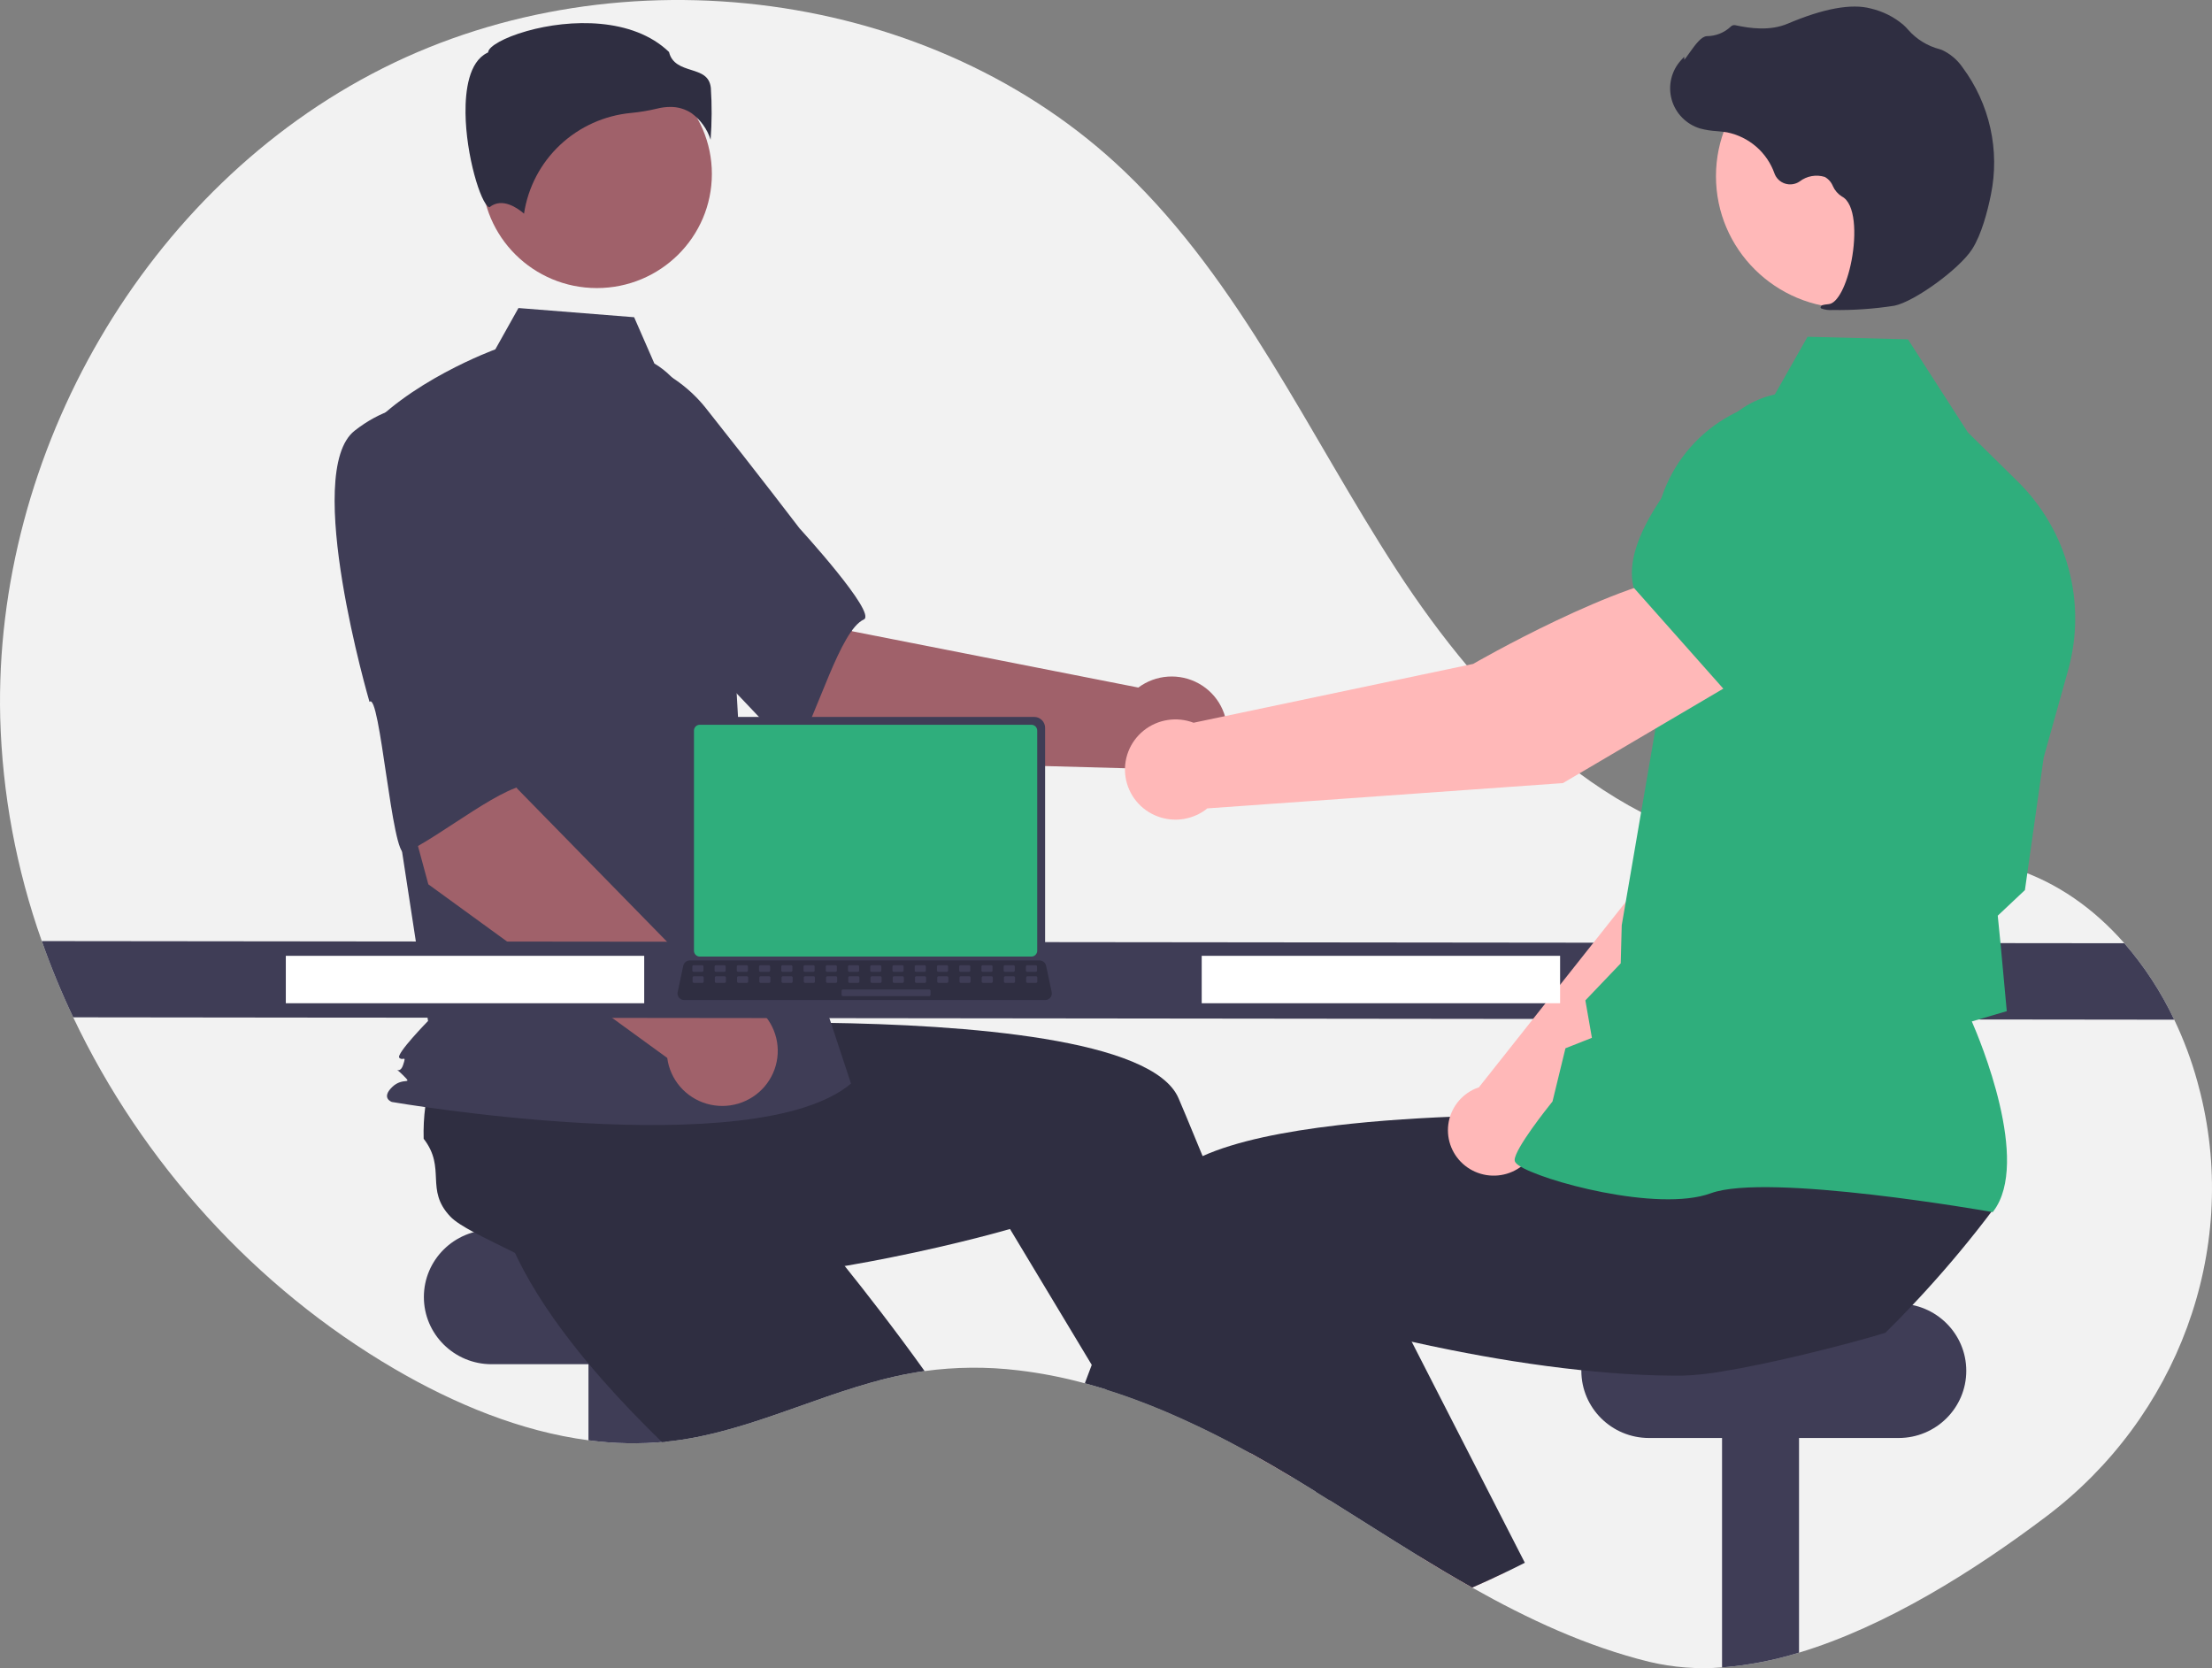
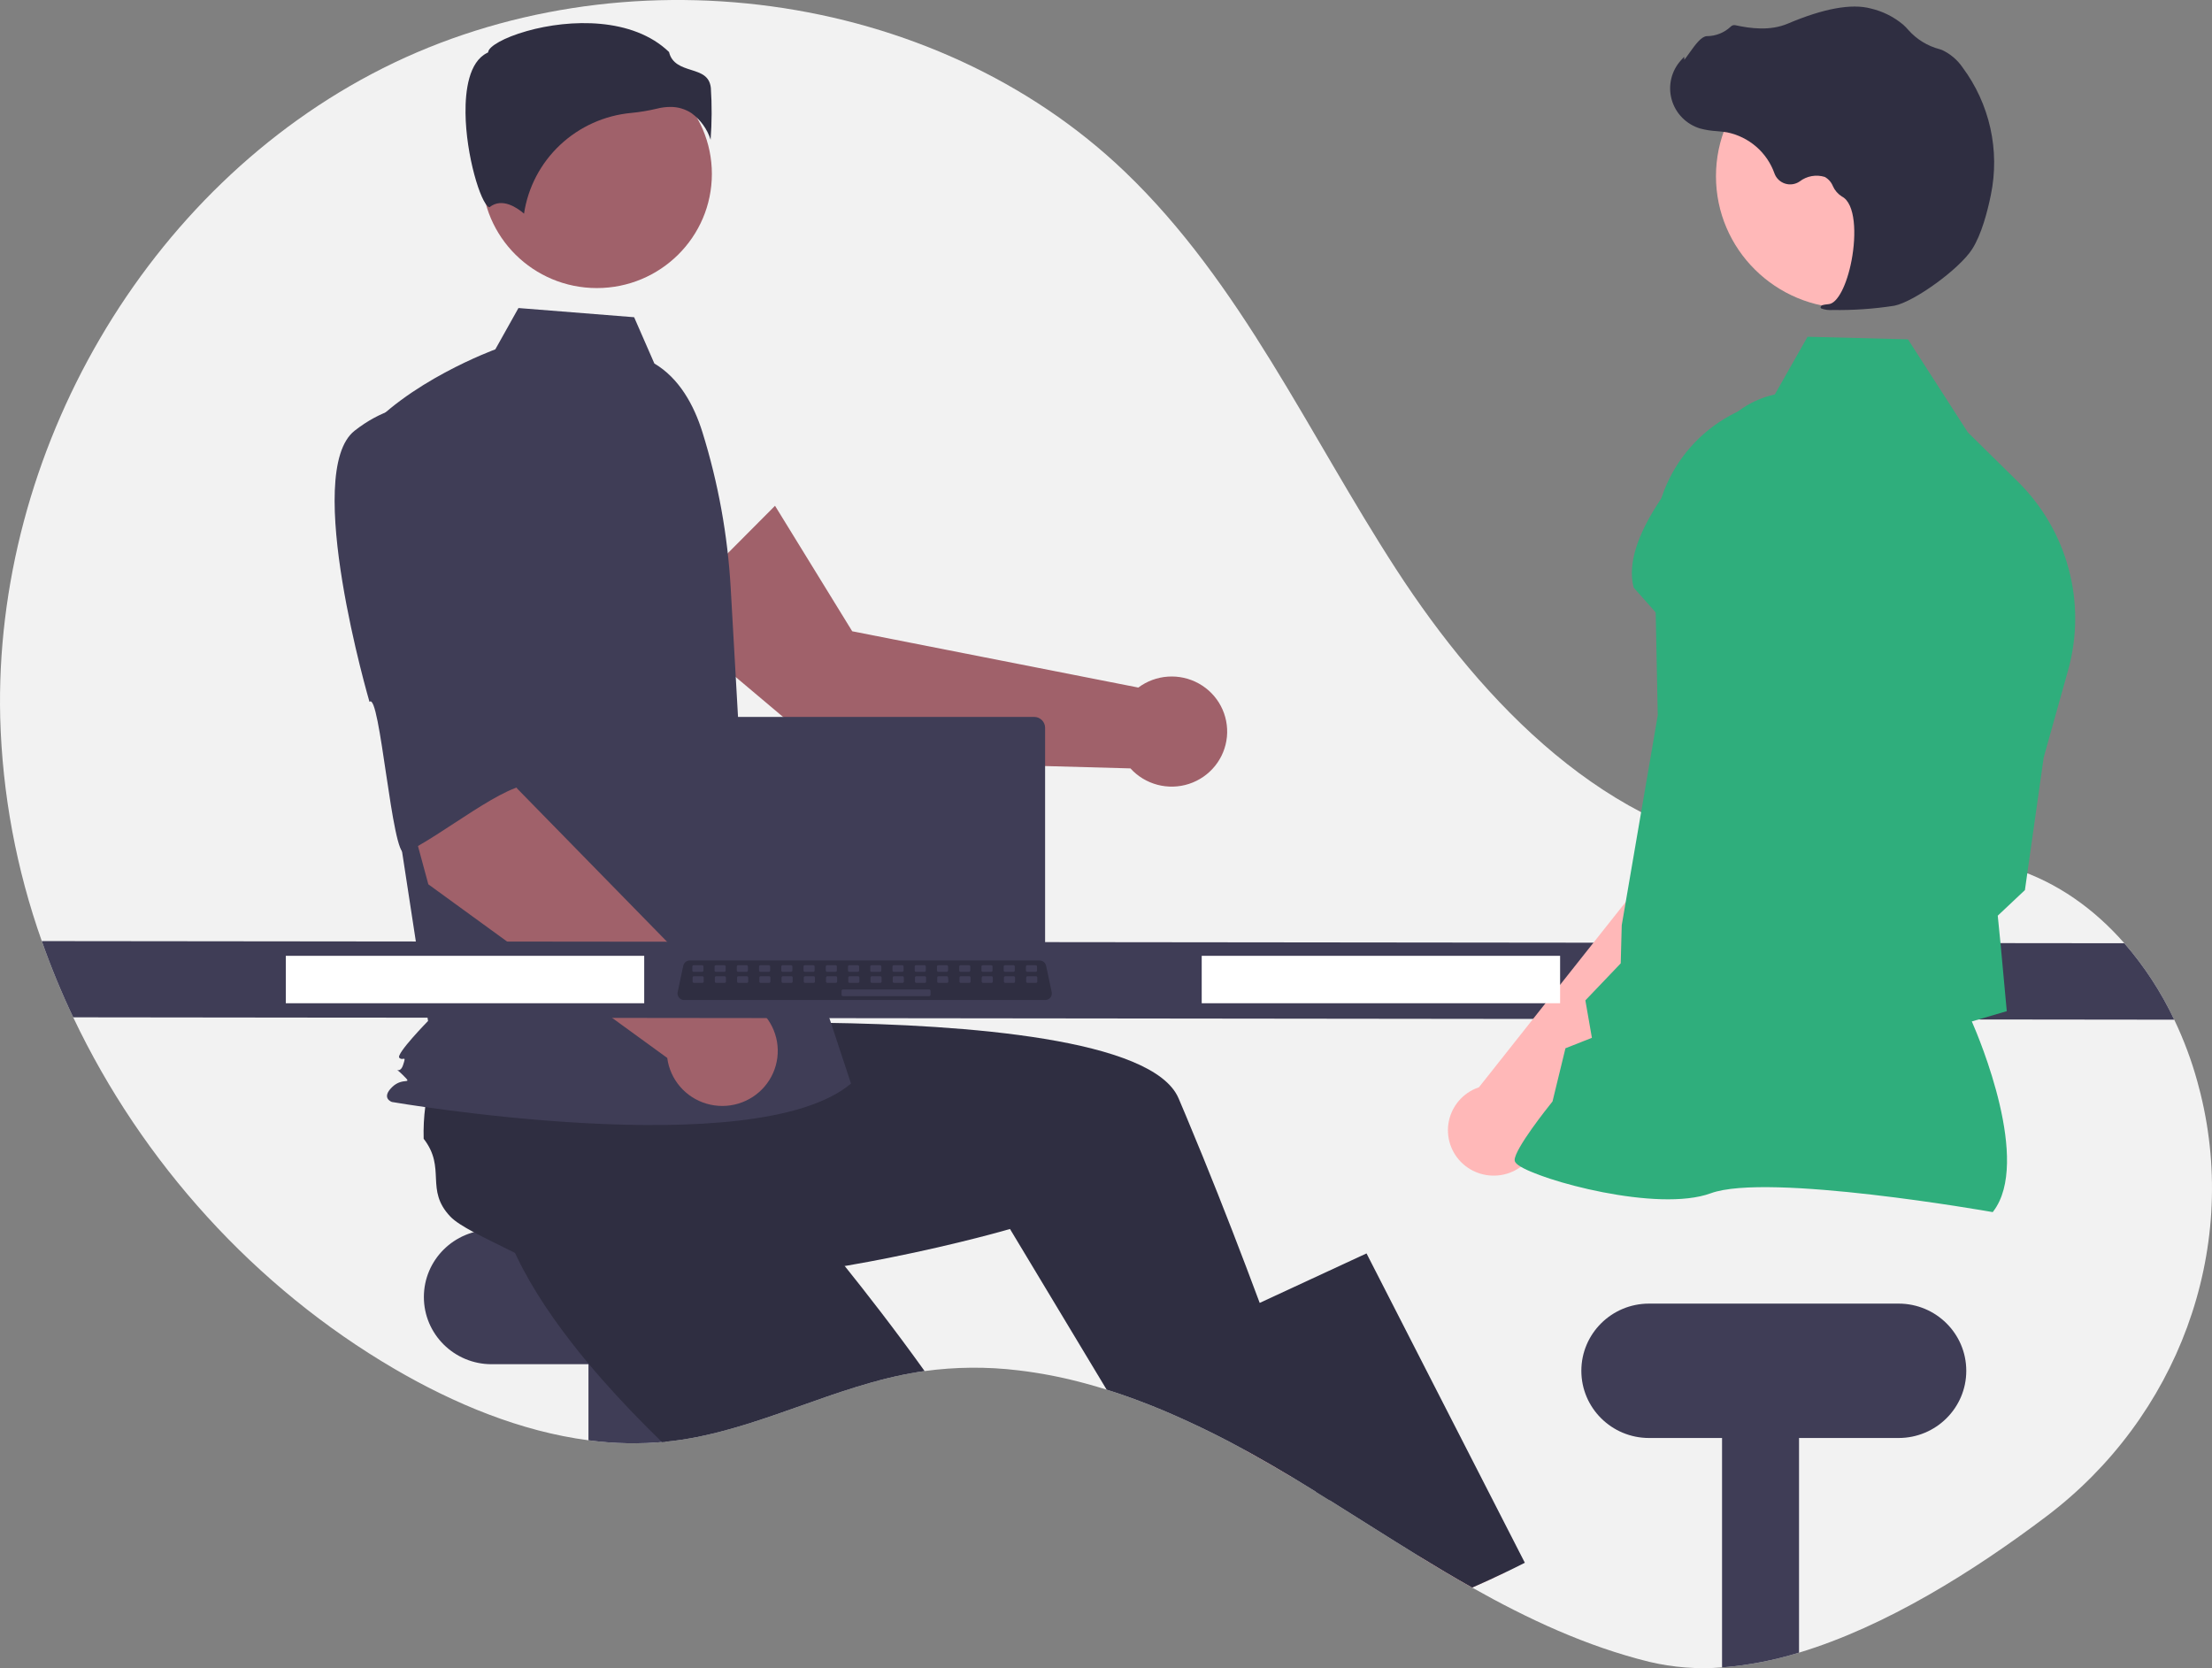
<svg xmlns="http://www.w3.org/2000/svg" width="309" height="233" viewBox="0 0 309 233" fill="none">
  <rect x="0" y="0" width="309" height="233" fill="#808080" stroke="none" />
  <g clip-path="url(#clip0_598_2131)">
    <path d="M285.897 211.784C275.773 219.435 263.439 227.186 251.312 230.841C247.816 231.925 244.208 232.618 240.557 232.905C237.143 233.177 233.708 232.913 230.377 232.121C221.625 229.961 213.507 226.178 205.653 221.758C203.086 220.311 200.55 218.799 198.028 217.253C193.912 214.728 189.836 212.115 185.749 209.565C185.137 209.179 184.529 208.8 183.917 208.424H183.914C182.927 207.81 181.938 207.204 180.947 206.606C180.772 206.499 180.598 206.396 180.42 206.29C178.547 205.163 176.642 204.063 174.705 202.988C174.468 202.86 174.231 202.727 173.993 202.598C170.245 200.535 166.393 198.664 162.452 196.993C159.864 195.911 157.242 194.936 154.594 194.104H154.59C153.578 193.788 152.562 193.49 151.542 193.217C148.484 192.385 145.368 191.779 142.219 191.407C137.88 190.885 133.491 190.92 129.161 191.51C128.868 191.55 128.579 191.591 128.286 191.639C116.567 193.501 105.872 199.779 94.101 201.259C93.719 201.307 93.341 201.351 92.959 201.384C92.796 201.399 92.633 201.417 92.469 201.428C89.049 201.719 85.606 201.635 82.204 201.178C72.7 199.934 63.443 196.073 55.11 191.208C35.629 179.832 19.831 162.348 10.226 142.099C8.577 138.629 7.112 135.075 5.839 131.452C2.279 121.406 0.318 110.87 0.028 100.225C-0.873 63.29 20.276 26.234 53.482 9.529C86.692 -7.176 130.378 -1.652 157.16 24.011C173.407 39.578 182.808 60.673 195.035 79.52C207.262 98.363 224.64 116.363 247.054 119.108C258.473 120.507 270.422 117.802 281.365 121.32C287.425 123.271 292.595 127.002 296.759 131.757C299.559 134.984 301.902 138.575 303.724 142.43C305.059 145.217 306.142 148.116 306.961 151.093C307.113 151.642 307.254 152.19 307.392 152.738C312.843 174.835 304.132 197.998 285.897 211.784Z" fill="#F2F2F2" />
    <path d="M103.528 171.784H68.668C63.446 171.784 59.212 175.985 59.212 181.168V181.168C59.212 186.351 63.446 190.553 68.668 190.553H103.528C108.751 190.553 112.985 186.351 112.985 181.168C112.985 175.985 108.751 171.784 103.528 171.784Z" fill="#3F3D56" />
    <path d="M92.959 185.769V201.384C89.378 201.728 85.769 201.659 82.204 201.178V185.769H92.959Z" fill="#3F3D56" />
    <path d="M129.161 191.51C128.868 191.55 128.579 191.591 128.286 191.638C116.567 193.501 105.872 199.779 94.101 201.259C93.719 201.306 93.341 201.351 92.959 201.384C92.796 201.398 92.632 201.417 92.469 201.428C89.595 198.635 86.721 195.661 84.021 192.581C82.556 190.913 81.14 189.213 79.808 187.491C76.352 183.045 73.422 178.474 71.487 173.984C71.683 171.831 70.333 166.852 69.688 163.039L69.684 163.036C69.41 161.435 69.262 160.044 69.399 159.149C70.185 153.99 74.431 154.582 75.737 149.525C76.914 148.556 78.168 147.681 79.486 146.909C79.705 146.78 79.927 146.651 80.157 146.522L94.324 136.807L99.738 142.077L107.978 150.1L116.908 158.789L109.328 166.388C109.328 166.388 115.662 173.635 123.068 183.295C125.056 185.89 127.122 188.661 129.161 191.51Z" fill="#2F2E41" />
    <path d="M251.312 185.769V230.841C247.816 231.925 244.208 232.618 240.557 232.905V185.769H251.312Z" fill="#3F3D56" />
    <path d="M265.218 182.088H230.359C225.136 182.088 220.902 186.29 220.902 191.473V191.473C220.902 196.656 225.136 200.858 230.359 200.858H265.218C270.441 200.858 274.675 196.656 274.675 191.473C274.675 186.29 270.441 182.088 265.218 182.088Z" fill="#3F3D56" />
    <path d="M180.42 206.29C178.547 205.163 176.642 204.063 174.705 202.988C174.468 202.86 174.231 202.727 173.993 202.598L175.269 202.057L178.71 200.589L178.744 200.574L178.781 200.699L180.42 206.29Z" fill="#FFB6B6" />
    <path d="M185.749 209.565C185.137 209.179 184.529 208.799 183.917 208.424H183.913C182.927 207.809 181.938 207.203 180.947 206.606C180.772 206.499 180.598 206.396 180.42 206.29C178.547 205.163 176.642 204.063 174.705 202.988C174.468 202.86 174.231 202.727 173.993 202.598C170.245 200.535 166.393 198.664 162.452 196.993C159.864 195.911 157.242 194.936 154.594 194.104H154.59L152.51 190.649L143.146 175.085L141.088 171.666C141.088 171.666 134.068 173.727 124.132 175.703C120.517 176.424 116.519 177.131 112.325 177.727C107.841 178.36 103.139 178.864 98.466 179.107C96.237 179.225 94.016 179.284 91.828 179.266C86.172 179.229 80.739 178.702 75.981 177.451C74.394 175.972 69.61 173.959 66.183 172.115H66.18C64.741 171.342 63.547 170.602 62.92 169.943C59.308 166.153 62.394 163.198 59.182 159.061C59.139 157.543 59.217 156.025 59.416 154.52C59.449 154.269 59.482 154.015 59.523 153.758L60.535 136.696L68.056 135.71L79.501 134.208L91.898 132.582L93.263 143.188C93.263 143.188 102.916 142.702 115.147 142.864C134.791 143.129 161.077 145.072 164.637 153.412C164.97 154.196 165.304 154.987 165.638 155.778C166.432 157.67 167.218 159.571 167.997 161.483C170.819 168.401 173.511 175.387 175.97 181.989C177.498 186.096 178.937 190.056 180.261 193.762C181.325 196.743 182.311 199.562 183.213 202.157C184.036 204.527 184.781 206.709 185.445 208.667C185.549 208.972 185.649 209.274 185.749 209.565Z" fill="#2F2E41" />
    <path d="M116.565 106.192L92.81 86.171L108.265 70.648L119.048 88.175L159.016 96.038C160.218 95.141 161.657 94.61 163.157 94.51C164.658 94.41 166.156 94.745 167.467 95.475C168.779 96.205 169.849 97.298 170.546 98.621C171.242 99.944 171.536 101.44 171.391 102.925C171.246 104.411 170.669 105.823 169.729 106.988C168.79 108.154 167.529 109.023 166.1 109.49C164.672 109.957 163.137 110.001 161.684 109.617C160.23 109.234 158.92 108.438 157.914 107.329L116.565 106.192Z" fill="#A0616A" />
-     <path d="M71.816 59.858C69.071 68.721 95.217 89.859 95.217 89.859C95.507 87.732 110.331 106.079 111.34 104.418C114.206 99.695 117.36 88.022 120.669 86.53C122.561 85.676 111.705 73.817 111.705 73.817C111.705 73.817 106.167 66.546 98.856 57.331C96.837 54.688 94.178 52.595 91.125 51.246C88.072 49.897 84.725 49.337 81.395 49.617C81.395 49.617 74.562 50.995 71.816 59.858Z" fill="#3F3D56" />
    <path d="M83.376 40.237C92.25 40.237 99.443 33.099 99.443 24.293C99.443 15.487 92.25 8.349 83.376 8.349C74.503 8.349 67.31 15.487 67.31 24.293C67.31 33.099 74.503 40.237 83.376 40.237Z" fill="#A0616A" />
    <path d="M91.41 50.775C94.871 52.818 96.942 56.57 98.13 60.388C100.331 67.456 101.655 74.765 102.075 82.151L103.33 104.266L118.879 151.354C105.403 162.669 54.752 153.925 54.752 153.925C54.752 153.925 53.197 153.411 54.752 151.868C56.306 150.325 57.82 151.692 56.265 150.149C54.711 148.606 55.782 150.325 56.301 148.782C56.819 147.239 56.301 148.268 55.782 147.753C55.264 147.239 59.795 142.61 59.795 142.61L55.648 115.581L50.465 61.062C56.685 53.347 69.193 48.799 69.193 48.799L72.425 43.026L88.584 44.309L91.41 50.775Z" fill="#3F3D56" />
    <path d="M96.621 15.822C97.87 16.746 98.795 18.036 99.266 19.509C99.447 17.102 99.459 14.684 99.3 12.274C99.111 10.581 97.91 10.2 96.519 9.759C95.263 9.36 93.842 8.91 93.46 7.266C88.409 2.39 79.618 2.636 73.601 4.337C70.29 5.273 68.385 6.475 68.215 7.18L68.179 7.325L68.045 7.391C65.493 8.658 64.996 12.656 65.029 15.788C65.091 21.688 67.144 28.389 68.3 28.933C68.361 28.962 68.377 28.951 68.403 28.929C70.144 27.548 72.269 29.034 73.203 29.841C73.753 26.174 75.526 22.796 78.238 20.247C80.951 17.697 84.445 16.123 88.165 15.776C89.379 15.659 90.585 15.459 91.771 15.176C92.373 15.021 92.992 14.941 93.613 14.936C94.683 14.92 95.733 15.229 96.621 15.822Z" fill="#2F2E41" />
    <path d="M76.376 130.213L71.461 127.716C71.198 127.529 71.011 127.255 70.934 126.944C70.858 126.632 70.897 126.303 71.044 126.018C71.191 125.732 71.437 125.509 71.737 125.388C72.037 125.267 72.37 125.258 72.676 125.361L77.591 127.859C77.854 128.045 78.041 128.319 78.118 128.631C78.195 128.943 78.156 129.272 78.008 129.557C77.861 129.843 77.615 130.066 77.315 130.187C77.016 130.307 76.682 130.317 76.376 130.213Z" fill="#2FAE7C" />
    <path d="M59.835 123.521L51.75 93.651L73.355 89.593L72.194 110.095L100.581 139.102C102.084 139.041 103.572 139.415 104.864 140.179C106.156 140.943 107.197 142.064 107.858 143.404C108.52 144.745 108.774 146.247 108.59 147.729C108.406 149.21 107.792 150.606 106.822 151.747C105.852 152.888 104.568 153.724 103.128 154.154C101.687 154.583 100.152 154.588 98.709 154.166C97.266 153.745 95.978 152.916 95.002 151.781C94.025 150.645 93.403 149.252 93.21 147.772L59.835 123.521Z" fill="#A0616A" />
    <path d="M49.539 60.161C42.206 65.907 51.618 98.044 51.618 98.044C53.076 96.457 54.769 119.914 56.55 119.115C61.613 116.845 70.892 109.017 74.469 109.655C76.515 110.02 74.372 94.14 74.372 94.14C74.372 94.14 73.978 85.034 73.237 73.329C73.089 70.015 72.099 66.793 70.359 63.962C68.619 61.13 66.185 58.782 63.285 57.135C63.285 57.135 56.873 54.416 49.539 60.161Z" fill="#3F3D56" />
    <path d="M303.724 142.43L10.226 142.099C8.577 138.629 7.112 135.075 5.839 131.452L296.759 131.757C299.559 134.984 301.902 138.575 303.724 142.43Z" fill="#3F3D56" />
    <path d="M210.244 219.649C208.727 220.378 207.197 221.08 205.653 221.758C203.086 220.311 200.55 218.799 198.028 217.253L207.381 213.175L210.244 219.649Z" fill="#FFB6B6" />
-     <path d="M278.436 168.935C276.915 170.959 275.346 172.943 273.729 174.886C272.239 176.678 270.708 178.436 269.138 180.16C268.489 180.874 267.833 181.584 267.162 182.287C265.927 183.601 264.665 184.893 263.375 186.162C261.054 186.887 256.351 188.164 251.312 189.357C247.644 190.222 243.798 191.042 240.557 191.565C238.743 191.888 236.907 192.082 235.065 192.146C232.877 192.165 230.655 192.106 228.426 191.988C225.912 191.856 223.394 191.65 220.906 191.385C214.434 190.711 208.167 189.662 202.76 188.584C200.78 188.194 198.918 187.796 197.205 187.41C193.96 186.685 191.245 186.008 189.28 185.492C187.066 184.918 185.805 184.547 185.805 184.547L180.261 193.762L177.383 198.543L175.269 202.057L174.705 202.988C174.468 202.86 174.231 202.727 173.993 202.598C170.245 200.535 166.393 198.664 162.452 196.993C159.864 195.911 157.242 194.936 154.594 194.104H154.59C153.578 193.788 152.562 193.49 151.542 193.217C151.861 192.367 152.184 191.511 152.51 190.649C153.118 189.04 153.739 187.417 154.372 185.78C155.74 182.232 157.157 178.632 158.614 175.052C159.808 172.111 161.025 169.182 162.256 166.293C162.823 164.96 163.977 163.79 165.59 162.763C166.361 162.281 167.165 161.853 167.997 161.483C172.614 159.396 179.415 158.038 186.91 157.166C187.529 157.096 188.152 157.026 188.779 156.96C194.983 156.312 201.566 155.977 207.722 155.822C210.804 155.745 213.778 155.716 216.545 155.712C217.438 155.712 218.307 155.714 219.152 155.719H219.155C221.436 155.73 223.535 155.763 225.382 155.8C225.742 155.808 226.09 155.819 226.431 155.826H226.435C226.665 155.83 226.891 155.837 227.114 155.841C231.152 155.944 233.63 156.069 233.63 156.069L234.59 148.591L234.787 147.082L234.972 145.646V145.643L234.994 145.462L235.146 145.459L237.816 145.407L260.26 144.973L272.521 144.734L270.577 153L267.369 166.639C267.696 168.795 278.547 167.106 278.436 168.935Z" fill="#2F2E41" />
    <path d="M213.01 218.287C212.094 218.751 211.171 219.207 210.244 219.649C208.727 220.378 207.197 221.08 205.653 221.758C203.086 220.311 200.55 218.799 198.028 217.253C193.912 214.728 189.836 212.115 185.749 209.565C185.137 209.179 184.529 208.799 183.917 208.424H183.913C182.23 205.944 180.513 203.36 178.781 200.699C178.755 200.662 178.733 200.626 178.71 200.589C178.265 199.912 177.823 199.23 177.383 198.543C174.613 194.237 171.827 189.747 169.124 185.161L175.97 181.989L188.697 176.093L190.893 175.077L197.205 187.41L202.834 198.41L204.088 200.857L213.01 218.287Z" fill="#2F2E41" />
    <path d="M214.929 159.079L247.378 128.023L256.372 102.751L243.106 97.026C236.291 103.504 228.926 123.68 228.926 123.68L206.596 151.873C206.422 151.932 206.248 151.995 206.077 152.07C205.071 152.51 204.197 153.2 203.538 154.073C202.88 154.947 202.46 155.974 202.318 157.056C202.177 158.138 202.319 159.237 202.731 160.249C203.143 161.26 203.81 162.149 204.67 162.829C205.529 163.509 206.55 163.958 207.635 164.132C208.721 164.306 209.833 164.2 210.864 163.823C211.895 163.445 212.811 162.811 213.523 161.98C214.235 161.149 214.719 160.149 214.929 159.079Z" fill="#FFB8B8" />
    <path d="M239.373 99.848L256.2 105.149L256.264 105.139C262.527 104.098 267.724 93.947 270.981 85.614C272.052 82.865 272.032 79.816 270.925 77.081C269.817 74.347 267.705 72.132 265.015 70.884C263.024 69.977 260.817 69.64 258.643 69.912C256.47 70.184 254.417 71.054 252.715 72.424L244.074 79.431L239.373 99.848Z" fill="#2FAE7C" />
    <path d="M278.368 169.308L278.466 169.178C283.717 162.268 276.536 145.156 275.45 142.674L280.332 141.239L279.481 132.015L279.071 127.902L282.867 124.325L282.88 124.234L285.49 105.798L288.905 93.597C290.193 88.984 290.22 84.115 288.984 79.488C287.749 74.862 285.294 70.645 281.874 67.27L274.892 60.391L266.527 47.397L252.501 47.038L247.458 55.929C242.768 56.879 238.562 59.432 235.573 63.142C232.585 66.853 231.002 71.487 231.102 76.236L231.577 99.906L226.545 129.233L226.403 134.56L221.464 139.732L222.377 144.962L218.682 146.422L216.874 153.853C216.184 154.711 211.625 160.43 211.583 162.024C211.577 162.264 211.749 162.5 212.124 162.766C215.076 164.862 231.571 169.402 238.995 166.672C246.902 163.767 277.895 169.223 278.207 169.279L278.368 169.308Z" fill="#2FAE7C" />
    <path d="M258.289 43.055C268.551 43.055 276.87 34.799 276.87 24.615C276.87 14.432 268.551 6.176 258.289 6.176C248.027 6.176 239.708 14.432 239.708 24.615C239.708 34.799 248.027 43.055 258.289 43.055Z" fill="#FFB8B8" />
    <path d="M256.022 43.302C258.9 43.346 261.776 43.147 264.619 42.705C267.437 42.137 273.742 37.552 275.499 34.793C276.805 32.743 277.64 29.542 278.11 27.218C278.744 24.142 278.72 20.969 278.039 17.903C277.359 14.837 276.037 11.947 274.16 9.421C273.438 8.364 272.442 7.52 271.277 6.979C271.174 6.939 271.067 6.904 270.96 6.873C269.262 6.43 267.737 5.493 266.58 4.184C266.355 3.919 266.112 3.67 265.851 3.44C264.543 2.344 262.993 1.572 261.326 1.185C258.636 0.47 254.743 1.18 249.755 3.295C247.249 4.358 244.508 3.973 242.4 3.519C242.282 3.496 242.16 3.505 242.046 3.544C241.932 3.582 241.83 3.65 241.75 3.74C240.854 4.576 239.671 5.043 238.441 5.049C237.687 5.082 236.897 6.118 235.941 7.468C235.724 7.774 235.471 8.132 235.289 8.35L235.264 7.932L234.838 8.398C234.168 9.131 233.696 10.02 233.465 10.983C233.235 11.946 233.253 12.951 233.52 13.904C233.786 14.858 234.291 15.729 234.988 16.437C235.685 17.145 236.551 17.666 237.506 17.952C238.264 18.152 239.04 18.275 239.824 18.319C240.298 18.361 240.789 18.405 241.259 18.486C242.768 18.793 244.172 19.482 245.332 20.488C246.492 21.494 247.37 22.781 247.88 24.224C248 24.557 248.196 24.858 248.453 25.105C248.709 25.351 249.02 25.536 249.359 25.644C249.699 25.753 250.06 25.782 250.413 25.73C250.766 25.679 251.103 25.547 251.396 25.346C251.886 24.968 252.461 24.712 253.072 24.602C253.683 24.491 254.311 24.529 254.904 24.712C255.417 24.995 255.815 25.444 256.034 25.984C256.299 26.585 256.739 27.095 257.298 27.447C259.207 28.424 259.339 32.753 258.653 36.361C257.992 39.84 256.685 42.356 255.475 42.48C254.543 42.576 254.437 42.641 254.369 42.805L254.309 42.951L254.414 43.088C254.928 43.273 255.477 43.346 256.022 43.302Z" fill="#2F2E41" />
-     <path d="M243.987 94.273L236.823 80.099C226.424 80.803 205.784 92.736 205.784 92.736L166.734 100.952C165.578 100.511 164.324 100.379 163.1 100.572C161.876 100.764 160.724 101.273 159.762 102.047C158.799 102.822 158.058 103.834 157.615 104.983C157.172 106.131 157.041 107.375 157.236 108.59C157.432 109.804 157.946 110.946 158.727 111.901C159.509 112.856 160.53 113.589 161.688 114.028C162.845 114.466 164.099 114.594 165.323 114.399C166.547 114.204 167.697 113.692 168.658 112.916L218.332 109.382L243.987 94.273Z" fill="#FFB8B8" />
    <path d="M241.097 96.601L259.808 82.802L263.104 71.015C263.742 68.699 263.715 66.251 263.026 63.95C262.336 61.648 261.012 59.583 259.202 57.989C256.734 55.845 253.538 54.71 250.259 54.815C246.98 54.92 243.864 56.257 241.541 58.554C234.5 65.529 226.469 75.259 228.194 82.006L228.211 82.075L241.097 96.601Z" fill="#2FAE7C" />
    <path d="M217.935 133.509H167.87V140.133H217.935V133.509Z" fill="white" />
    <path d="M89.992 133.509H39.927V140.133H89.992V133.509Z" fill="white" />
    <path d="M95.838 101.652V133.193C95.838 133.595 95.999 133.981 96.286 134.265C96.572 134.549 96.961 134.709 97.366 134.709H144.465C144.87 134.709 145.259 134.549 145.545 134.265C145.831 133.981 145.992 133.595 145.993 133.193V101.652C145.992 101.251 145.831 100.866 145.544 100.582C145.258 100.298 144.87 100.138 144.465 100.138H97.366C96.961 100.138 96.573 100.298 96.287 100.582C96 100.866 95.839 101.251 95.838 101.652Z" fill="#3F3D56" />
-     <path d="M96.943 102.045V132.804C96.944 133.019 97.03 133.225 97.183 133.377C97.336 133.529 97.543 133.614 97.76 133.614H144.073C144.29 133.614 144.497 133.529 144.65 133.377C144.803 133.225 144.889 133.019 144.89 132.804V102.045C144.89 101.83 144.804 101.623 144.651 101.471C144.498 101.319 144.29 101.233 144.073 101.233H97.76C97.543 101.233 97.335 101.319 97.182 101.471C97.029 101.623 96.943 101.83 96.943 102.045Z" fill="#2FAE7C" />
    <path d="M94.853 139.345C94.939 139.452 95.049 139.539 95.174 139.598C95.299 139.657 95.436 139.688 95.574 139.687H146.006C146.144 139.687 146.28 139.656 146.405 139.597C146.529 139.538 146.639 139.452 146.726 139.346C146.813 139.24 146.875 139.116 146.907 138.983C146.94 138.85 146.942 138.711 146.914 138.577L146.131 134.887C146.098 134.736 146.028 134.596 145.927 134.479C145.827 134.363 145.698 134.273 145.553 134.218C145.448 134.177 145.336 134.156 145.224 134.156H96.354C96.241 134.156 96.129 134.177 96.024 134.218C95.879 134.273 95.751 134.363 95.65 134.479C95.549 134.596 95.479 134.736 95.447 134.887L94.664 138.577C94.636 138.711 94.638 138.849 94.671 138.982C94.704 139.115 94.766 139.239 94.853 139.345Z" fill="#2F2E41" />
    <path d="M143.493 135.746H144.684C144.784 135.746 144.865 135.665 144.865 135.566V135C144.865 134.901 144.784 134.821 144.684 134.821H143.493C143.393 134.821 143.312 134.901 143.312 135V135.566C143.312 135.665 143.393 135.746 143.493 135.746Z" fill="#3F3D56" />
    <path d="M140.386 135.746H141.578C141.678 135.746 141.759 135.665 141.759 135.566V135C141.759 134.901 141.678 134.821 141.578 134.821H140.386C140.286 134.821 140.205 134.901 140.205 135V135.566C140.205 135.665 140.286 135.746 140.386 135.746Z" fill="#3F3D56" />
    <path d="M137.28 135.746H138.471C138.571 135.746 138.652 135.665 138.652 135.566V135C138.652 134.901 138.571 134.821 138.471 134.821H137.28C137.18 134.821 137.099 134.901 137.099 135V135.566C137.099 135.665 137.18 135.746 137.28 135.746Z" fill="#3F3D56" />
    <path d="M134.173 135.746H135.364C135.464 135.746 135.545 135.665 135.545 135.566V135C135.545 134.901 135.464 134.821 135.364 134.821H134.173C134.073 134.821 133.992 134.901 133.992 135V135.566C133.992 135.665 134.073 135.746 134.173 135.746Z" fill="#3F3D56" />
    <path d="M131.067 135.746H132.258C132.358 135.746 132.439 135.665 132.439 135.566V135C132.439 134.901 132.358 134.821 132.258 134.821H131.067C130.967 134.821 130.886 134.901 130.886 135V135.566C130.886 135.665 130.967 135.746 131.067 135.746Z" fill="#3F3D56" />
    <path d="M127.96 135.746H129.151C129.251 135.746 129.332 135.665 129.332 135.566V135C129.332 134.901 129.251 134.821 129.151 134.821H127.96C127.86 134.821 127.779 134.901 127.779 135V135.566C127.779 135.665 127.86 135.746 127.96 135.746Z" fill="#3F3D56" />
    <path d="M124.854 135.746H126.045C126.145 135.746 126.226 135.665 126.226 135.566V135C126.226 134.901 126.145 134.821 126.045 134.821H124.854C124.754 134.821 124.672 134.901 124.672 135V135.566C124.672 135.665 124.754 135.746 124.854 135.746Z" fill="#3F3D56" />
    <path d="M121.747 135.746H122.938C123.038 135.746 123.119 135.665 123.119 135.566V135C123.119 134.901 123.038 134.821 122.938 134.821H121.747C121.647 134.821 121.566 134.901 121.566 135V135.566C121.566 135.665 121.647 135.746 121.747 135.746Z" fill="#3F3D56" />
    <path d="M118.64 135.746H119.831C119.931 135.746 120.013 135.665 120.013 135.566V135C120.013 134.901 119.931 134.821 119.831 134.821H118.64C118.54 134.821 118.459 134.901 118.459 135V135.566C118.459 135.665 118.54 135.746 118.64 135.746Z" fill="#3F3D56" />
    <path d="M115.534 135.746H116.725C116.825 135.746 116.906 135.665 116.906 135.566V135C116.906 134.901 116.825 134.821 116.725 134.821H115.534C115.434 134.821 115.353 134.901 115.353 135V135.566C115.353 135.665 115.434 135.746 115.534 135.746Z" fill="#3F3D56" />
    <path d="M112.427 135.746H113.618C113.718 135.746 113.799 135.665 113.799 135.566V135C113.799 134.901 113.718 134.821 113.618 134.821H112.427C112.327 134.821 112.246 134.901 112.246 135V135.566C112.246 135.665 112.327 135.746 112.427 135.746Z" fill="#3F3D56" />
    <path d="M109.32 135.746H110.512C110.612 135.746 110.693 135.665 110.693 135.566V135C110.693 134.901 110.612 134.821 110.512 134.821H109.32C109.22 134.821 109.139 134.901 109.139 135V135.566C109.139 135.665 109.22 135.746 109.32 135.746Z" fill="#3F3D56" />
    <path d="M106.214 135.746H107.405C107.505 135.746 107.586 135.665 107.586 135.566V135C107.586 134.901 107.505 134.821 107.405 134.821H106.214C106.114 134.821 106.033 134.901 106.033 135V135.566C106.033 135.665 106.114 135.746 106.214 135.746Z" fill="#3F3D56" />
    <path d="M103.107 135.746H104.299C104.398 135.746 104.48 135.665 104.48 135.566V135C104.48 134.901 104.398 134.821 104.299 134.821H103.107C103.007 134.821 102.926 134.901 102.926 135V135.566C102.926 135.665 103.007 135.746 103.107 135.746Z" fill="#3F3D56" />
    <path d="M100.001 135.746H101.192C101.292 135.746 101.373 135.665 101.373 135.566V135C101.373 134.901 101.292 134.821 101.192 134.821H100.001C99.901 134.821 99.82 134.901 99.82 135V135.566C99.82 135.665 99.901 135.746 100.001 135.746Z" fill="#3F3D56" />
    <path d="M96.894 135.746H98.085C98.185 135.746 98.266 135.665 98.266 135.566V135C98.266 134.901 98.185 134.821 98.085 134.821H96.894C96.794 134.821 96.713 134.901 96.713 135V135.566C96.713 135.665 96.794 135.746 96.894 135.746Z" fill="#3F3D56" />
    <path d="M143.53 137.287H144.721C144.821 137.287 144.902 137.207 144.902 137.107V136.542C144.902 136.443 144.821 136.362 144.721 136.362H143.53C143.43 136.362 143.349 136.443 143.349 136.542V137.107C143.349 137.207 143.43 137.287 143.53 137.287Z" fill="#3F3D56" />
    <path d="M140.423 137.287H141.614C141.714 137.287 141.795 137.207 141.795 137.107V136.542C141.795 136.443 141.714 136.362 141.614 136.362H140.423C140.323 136.362 140.242 136.443 140.242 136.542V137.107C140.242 137.207 140.323 137.287 140.423 137.287Z" fill="#3F3D56" />
    <path d="M137.317 137.287H138.508C138.608 137.287 138.689 137.207 138.689 137.107V136.542C138.689 136.443 138.608 136.362 138.508 136.362H137.317C137.217 136.362 137.136 136.443 137.136 136.542V137.107C137.136 137.207 137.217 137.287 137.317 137.287Z" fill="#3F3D56" />
    <path d="M134.21 137.287H135.401C135.501 137.287 135.582 137.207 135.582 137.107V136.542C135.582 136.443 135.501 136.362 135.401 136.362H134.21C134.11 136.362 134.029 136.443 134.029 136.542V137.107C134.029 137.207 134.11 137.287 134.21 137.287Z" fill="#3F3D56" />
-     <path d="M131.103 137.287H132.295C132.395 137.287 132.476 137.207 132.476 137.107V136.542C132.476 136.443 132.395 136.362 132.295 136.362H131.103C131.003 136.362 130.922 136.443 130.922 136.542V137.107C130.922 137.207 131.003 137.287 131.103 137.287Z" fill="#3F3D56" />
+     <path d="M131.103 137.287H132.295C132.395 137.287 132.476 137.207 132.476 137.107C132.476 136.443 132.395 136.362 132.295 136.362H131.103C131.003 136.362 130.922 136.443 130.922 136.542V137.107C130.922 137.207 131.003 137.287 131.103 137.287Z" fill="#3F3D56" />
    <path d="M127.997 137.287H129.188C129.288 137.287 129.369 137.207 129.369 137.107V136.542C129.369 136.443 129.288 136.362 129.188 136.362H127.997C127.897 136.362 127.816 136.443 127.816 136.542V137.107C127.816 137.207 127.897 137.287 127.997 137.287Z" fill="#3F3D56" />
    <path d="M124.89 137.287H126.081C126.181 137.287 126.262 137.207 126.262 137.107V136.542C126.262 136.443 126.181 136.362 126.081 136.362H124.89C124.79 136.362 124.709 136.443 124.709 136.542V137.107C124.709 137.207 124.79 137.287 124.89 137.287Z" fill="#3F3D56" />
    <path d="M121.784 137.287H122.975C123.075 137.287 123.156 137.207 123.156 137.107V136.542C123.156 136.443 123.075 136.362 122.975 136.362H121.784C121.684 136.362 121.603 136.443 121.603 136.542V137.107C121.603 137.207 121.684 137.287 121.784 137.287Z" fill="#3F3D56" />
    <path d="M118.677 137.287H119.868C119.968 137.287 120.049 137.207 120.049 137.107V136.542C120.049 136.443 119.968 136.362 119.868 136.362H118.677C118.577 136.362 118.496 136.443 118.496 136.542V137.107C118.496 137.207 118.577 137.287 118.677 137.287Z" fill="#3F3D56" />
    <path d="M115.57 137.287H116.762C116.862 137.287 116.943 137.207 116.943 137.107V136.542C116.943 136.443 116.862 136.362 116.762 136.362H115.57C115.47 136.362 115.389 136.443 115.389 136.542V137.107C115.389 137.207 115.47 137.287 115.57 137.287Z" fill="#3F3D56" />
    <path d="M112.464 137.287H113.655C113.755 137.287 113.836 137.207 113.836 137.107V136.542C113.836 136.443 113.755 136.362 113.655 136.362H112.464C112.364 136.362 112.283 136.443 112.283 136.542V137.107C112.283 137.207 112.364 137.287 112.464 137.287Z" fill="#3F3D56" />
    <path d="M109.357 137.287H110.548C110.648 137.287 110.729 137.207 110.729 137.107V136.542C110.729 136.443 110.648 136.362 110.548 136.362H109.357C109.257 136.362 109.176 136.443 109.176 136.542V137.107C109.176 137.207 109.257 137.287 109.357 137.287Z" fill="#3F3D56" />
    <path d="M106.251 137.287H107.442C107.542 137.287 107.623 137.207 107.623 137.107V136.542C107.623 136.443 107.542 136.362 107.442 136.362H106.251C106.151 136.362 106.07 136.443 106.07 136.542V137.107C106.07 137.207 106.151 137.287 106.251 137.287Z" fill="#3F3D56" />
    <path d="M103.144 137.287H104.335C104.435 137.287 104.516 137.207 104.516 137.107V136.542C104.516 136.443 104.435 136.362 104.335 136.362H103.144C103.044 136.362 102.963 136.443 102.963 136.542V137.107C102.963 137.207 103.044 137.287 103.144 137.287Z" fill="#3F3D56" />
    <path d="M100.037 137.287H101.229C101.329 137.287 101.41 137.207 101.41 137.107V136.542C101.41 136.443 101.329 136.362 101.229 136.362H100.037C99.937 136.362 99.856 136.443 99.856 136.542V137.107C99.856 137.207 99.937 137.287 100.037 137.287Z" fill="#3F3D56" />
    <path d="M96.931 137.287H98.122C98.222 137.287 98.303 137.207 98.303 137.107V136.542C98.303 136.443 98.222 136.362 98.122 136.362H96.931C96.831 136.362 96.75 136.443 96.75 136.542V137.107C96.75 137.207 96.831 137.287 96.931 137.287Z" fill="#3F3D56" />
    <path d="M117.745 139.137H129.809C129.909 139.137 129.99 139.056 129.99 138.957V138.392C129.99 138.292 129.909 138.212 129.809 138.212H117.745C117.645 138.212 117.564 138.292 117.564 138.392V138.957C117.564 139.056 117.645 139.137 117.745 139.137Z" fill="#3F3D56" />
  </g>
  <defs>
    <clipPath id="clip0_598_2131">
      <rect width="309" height="233" fill="white" />
    </clipPath>
  </defs>
</svg>